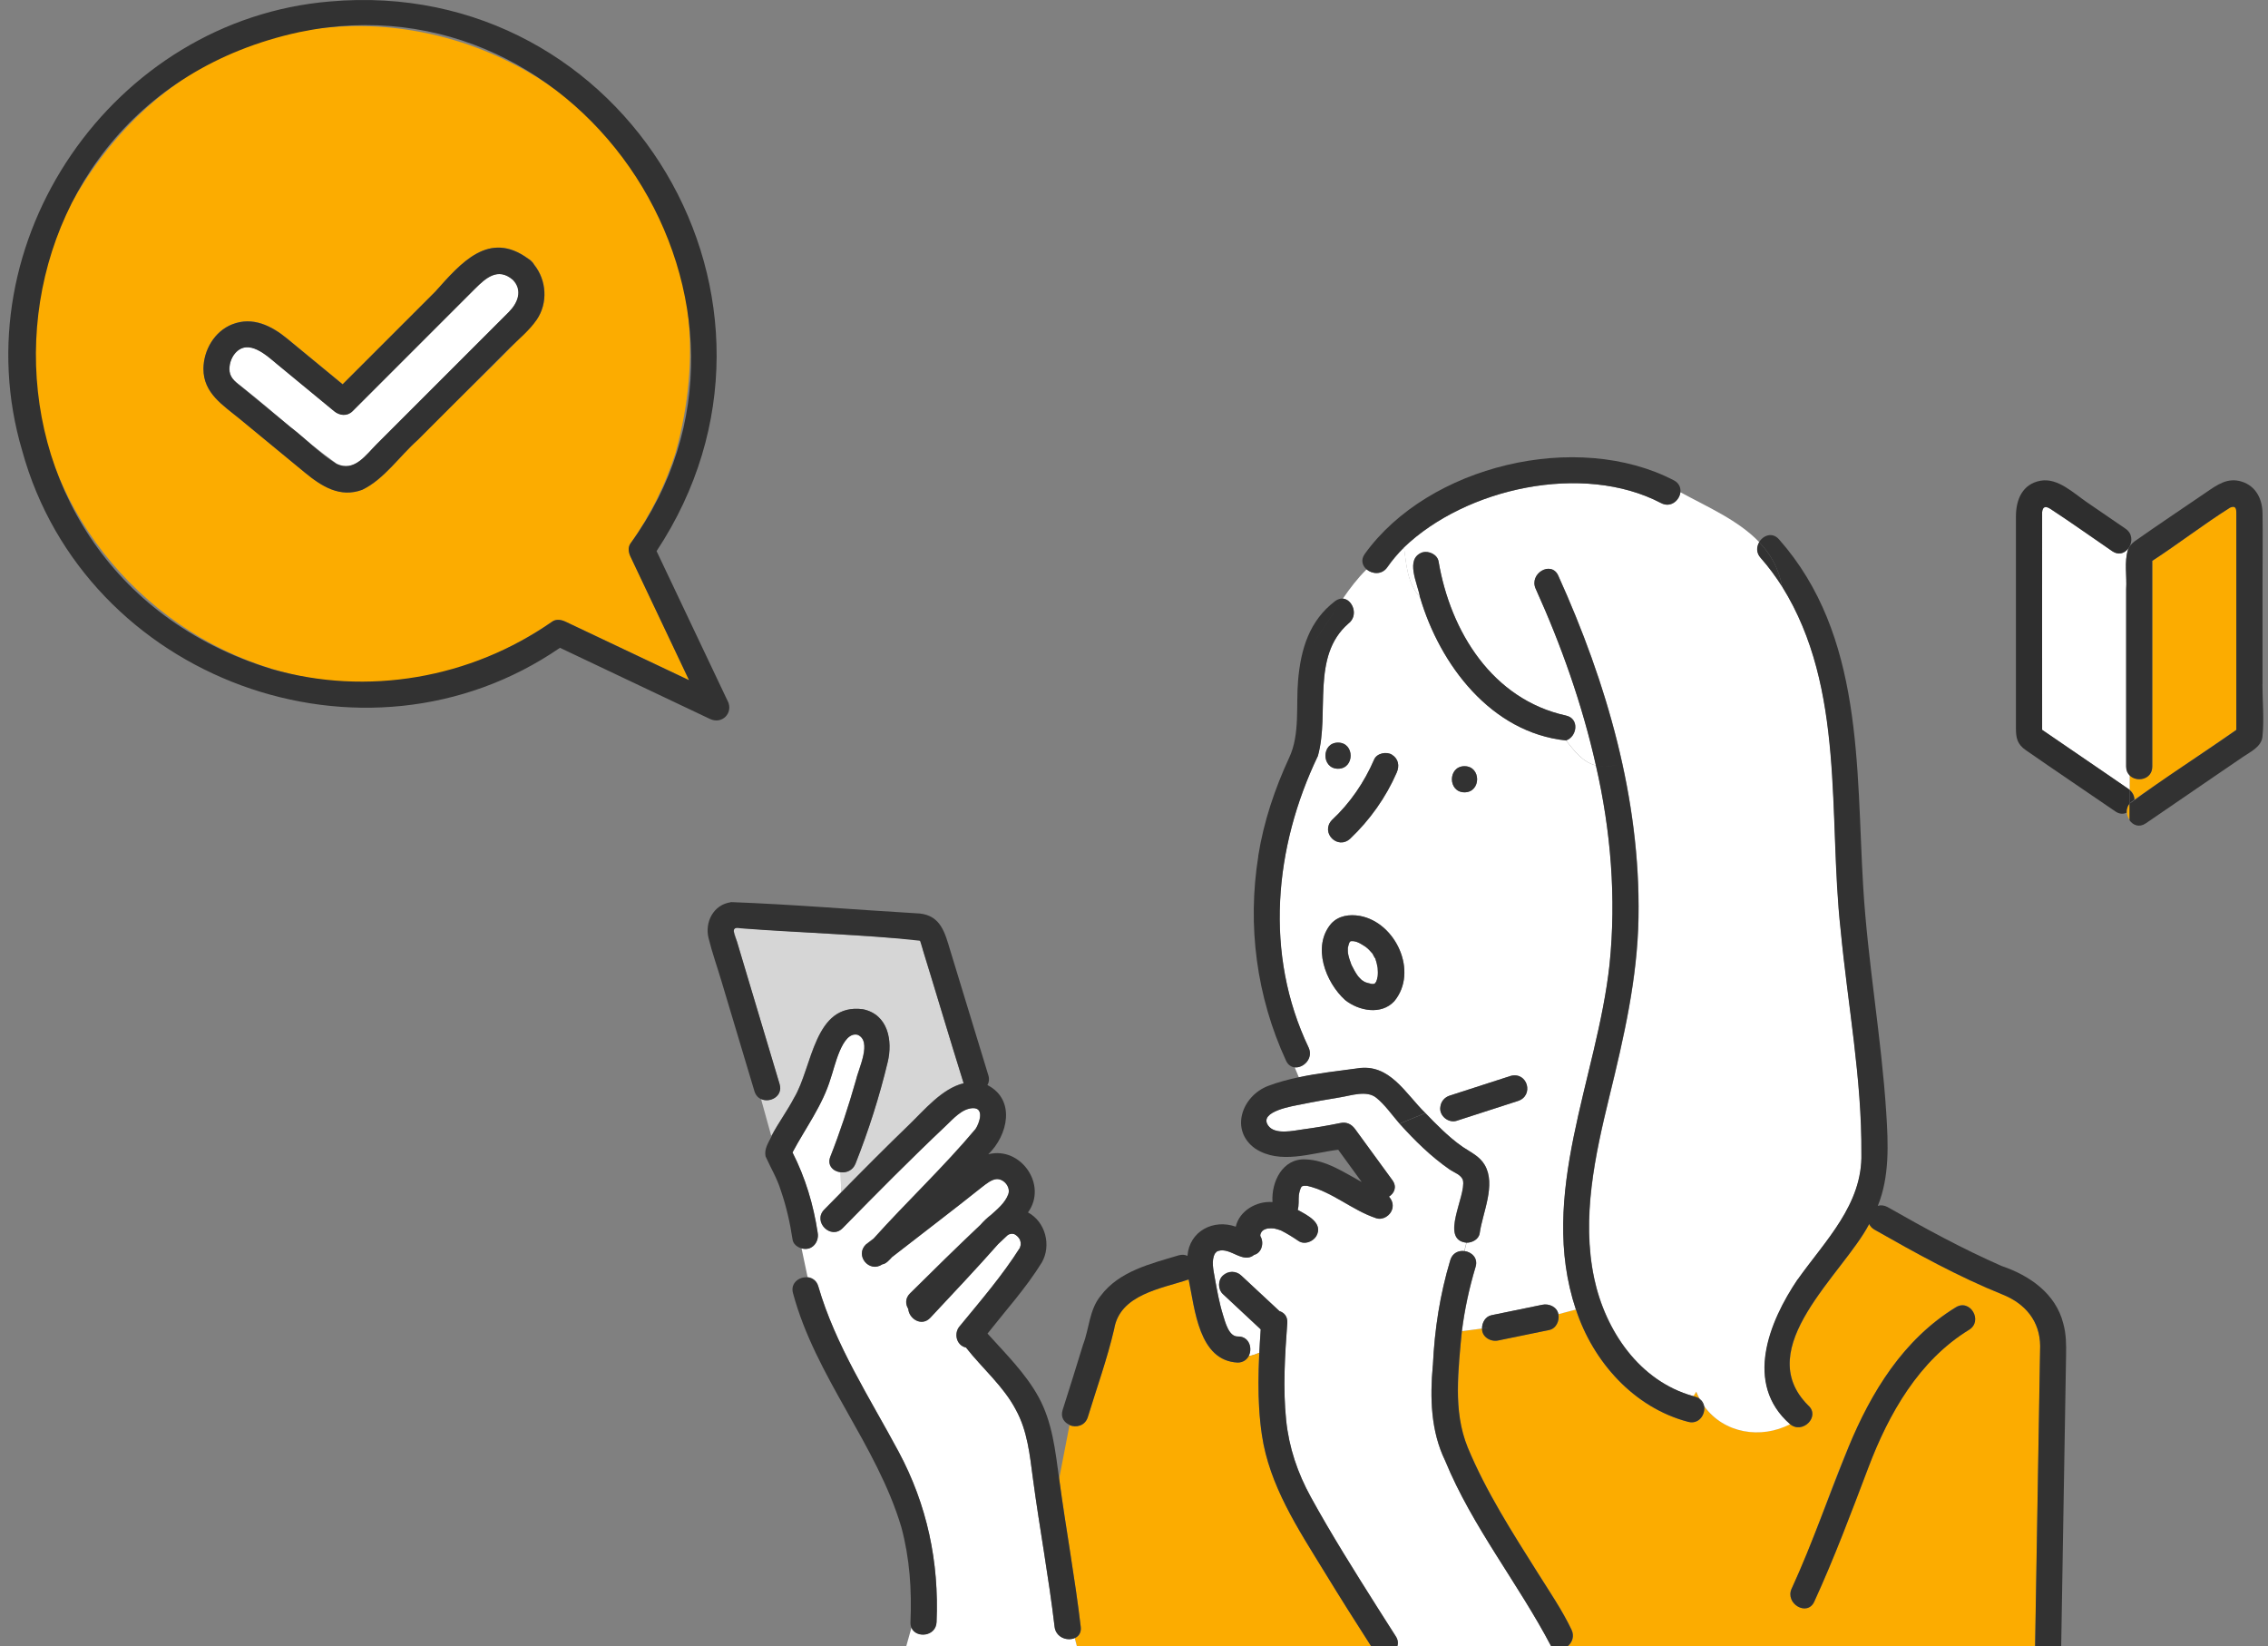
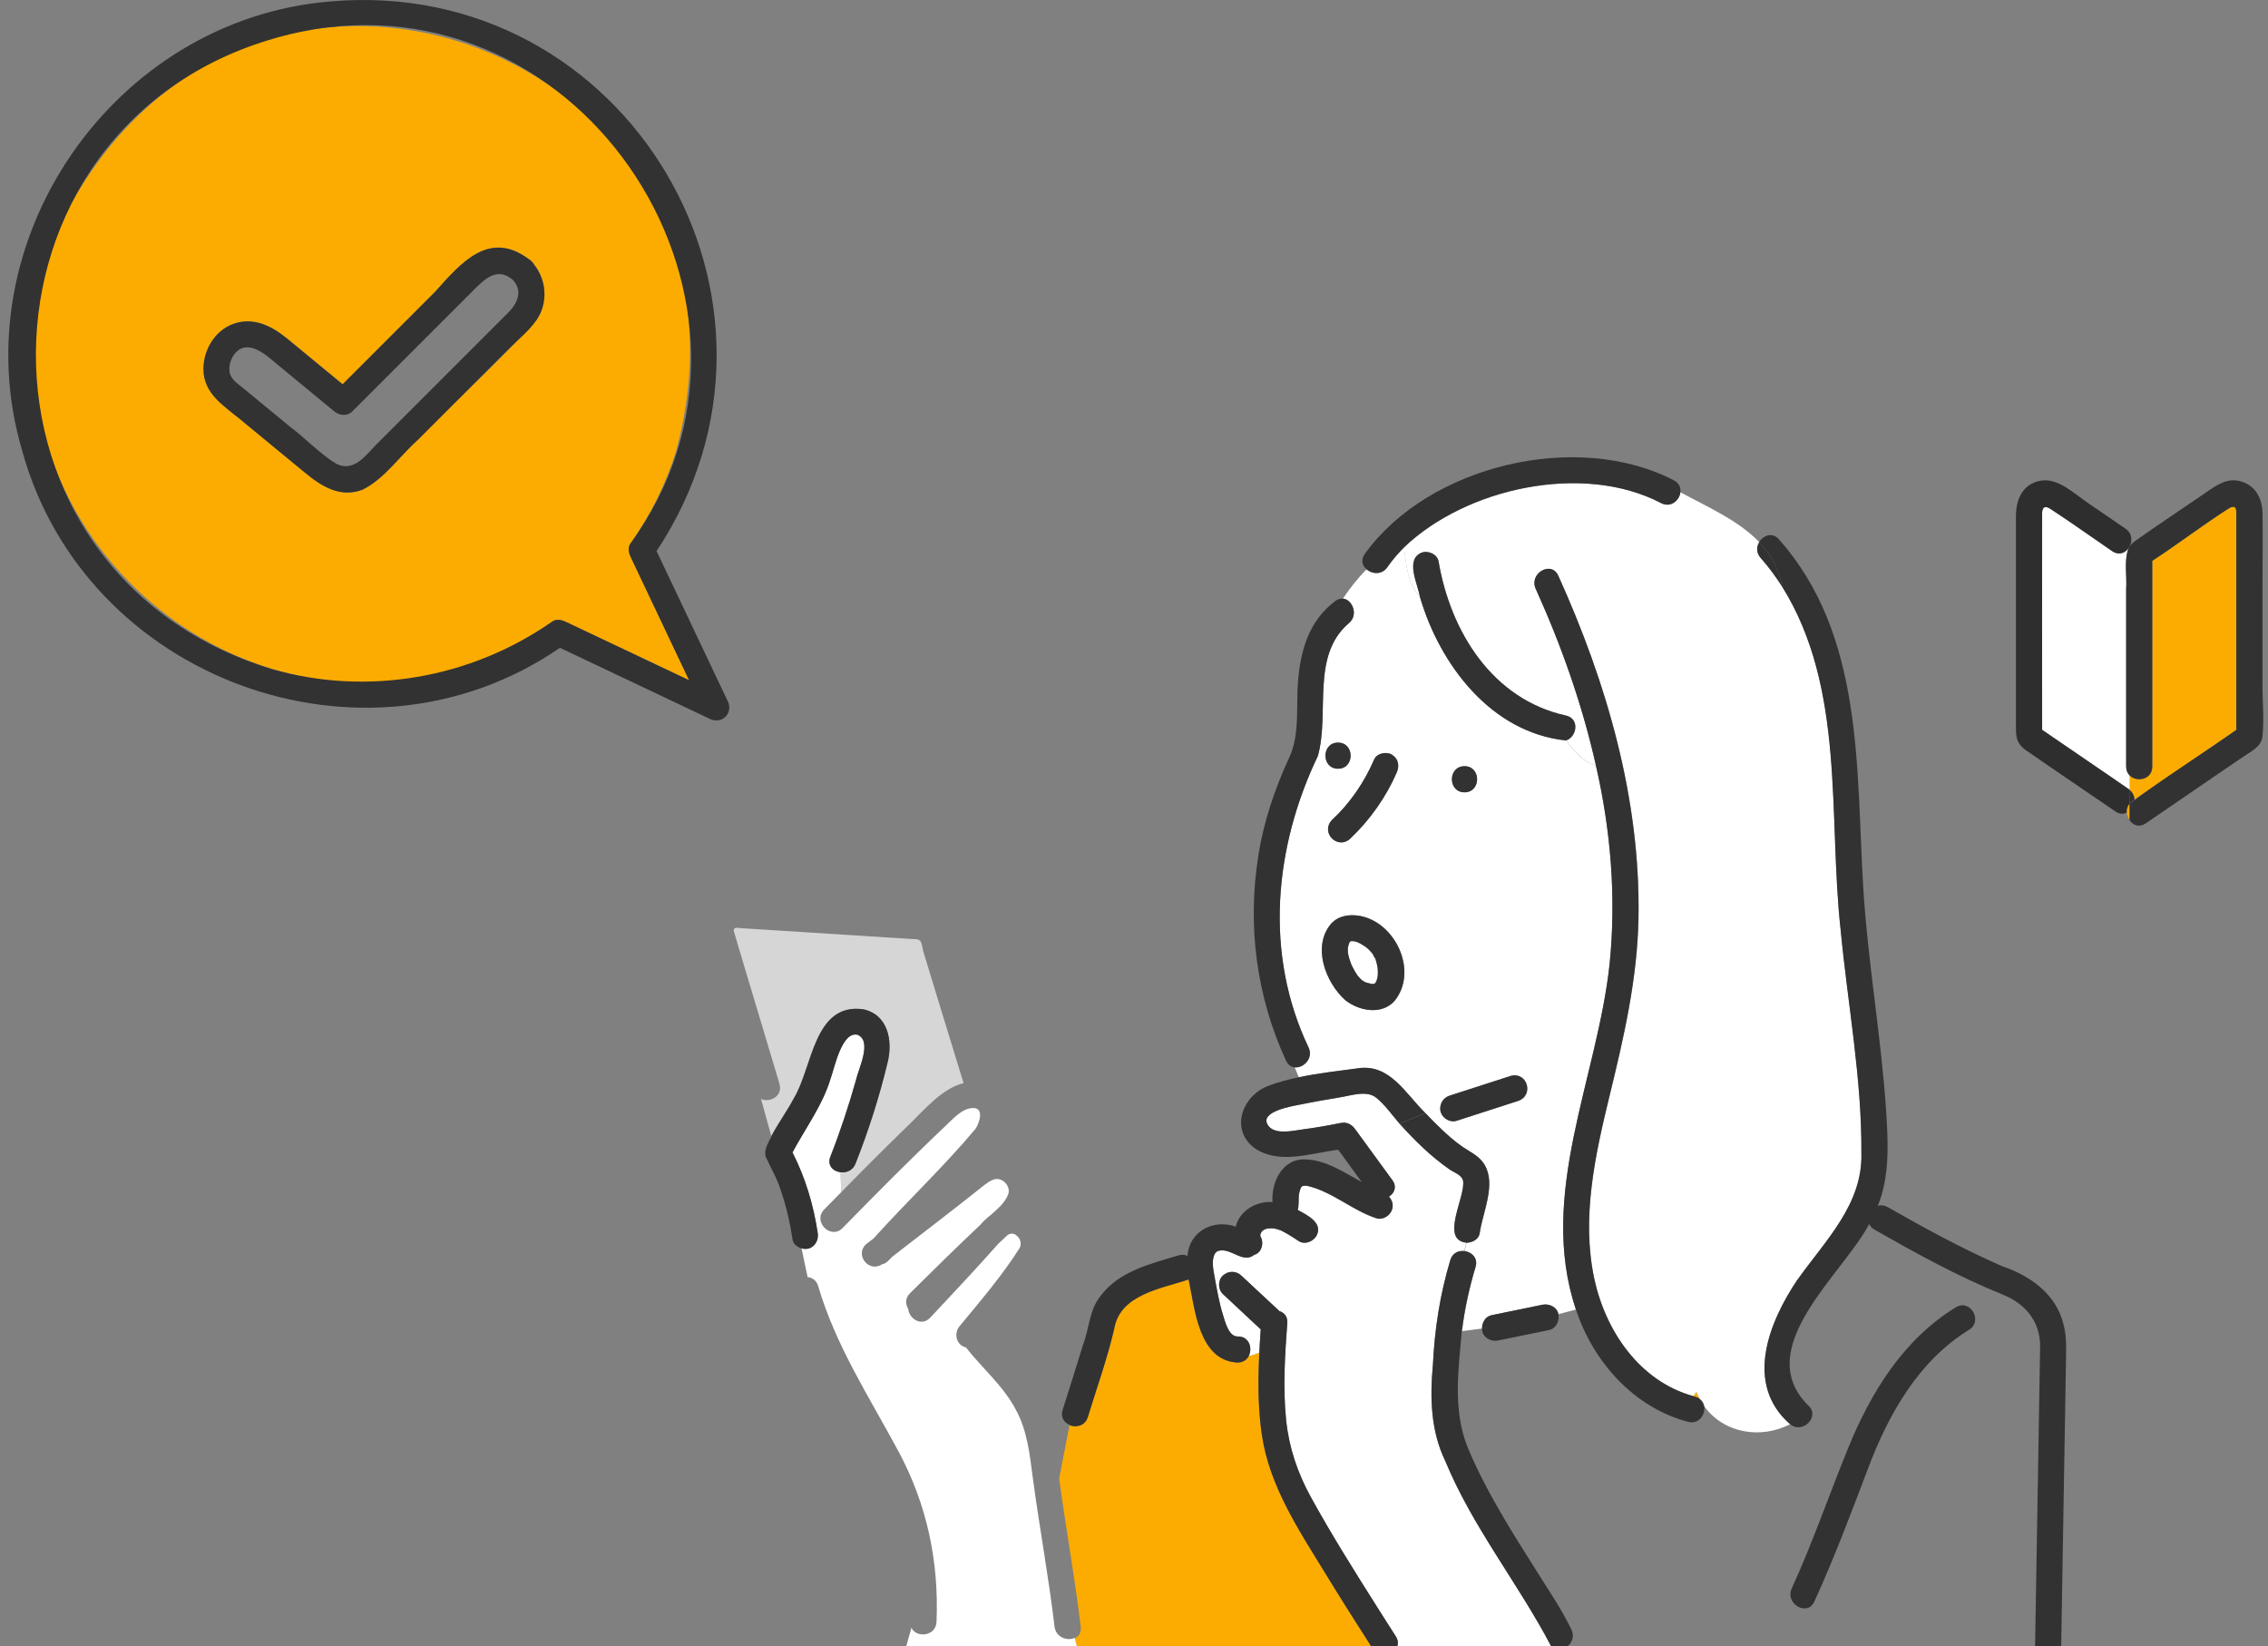
<svg xmlns="http://www.w3.org/2000/svg" width="175" height="127" viewBox="0 0 175 127" fill="none">
  <rect x="0" y="0" width="175" height="127" fill="#808080" stroke="none" />
  <g clip-path="url(#clip0_1123_48010)">
    <path d="M43.63 47.954C46.814 49.458 49.991 50.969 53.174 52.473C51.67 49.297 50.158 46.114 48.654 42.938C48.506 42.622 48.439 42.226 48.654 41.924C50.165 39.761 51.354 37.404 52.14 34.886C60.32 5.124 20.768 -11.262 5.542 15.62C-6.366 39.224 20.795 62.99 42.609 47.954C42.918 47.739 43.315 47.806 43.623 47.954H43.63ZM41.421 24.659C38.533 27.875 35.262 30.796 32.26 33.919C30.849 35.155 29.647 36.968 27.954 37.78C26.228 38.418 24.804 37.505 23.522 36.444C21.856 35.074 20.197 33.704 18.531 32.334C17.222 31.26 15.697 30.34 15.704 28.453C15.704 27.009 16.55 25.552 17.927 25.015C19.512 24.397 20.963 25.129 22.178 26.129C23.602 27.298 25.019 28.473 26.443 29.641C28.828 27.257 31.205 24.88 33.589 22.496C35.557 20.294 37.727 17.728 40.769 19.958C40.85 20.005 40.924 20.059 40.998 20.133C41.105 20.22 41.172 20.314 41.226 20.415C42.179 21.61 42.3 23.356 41.421 24.652V24.659Z" fill="#FCAC00" />
    <path d="M56.149 54.085C54.322 50.23 52.489 46.369 50.662 42.515C63.342 23.349 48.378 -1.914 25.455 0.114C8.711 1.511 -3.069 18.642 1.713 34.772C6.556 52.406 28.122 60.344 43.206 49.975C47.062 51.802 50.917 53.628 54.779 55.462C55.712 55.905 56.599 55.012 56.156 54.085H56.149ZM20.969 51.614C-4.399 43.831 -2.834 8.072 23.098 2.478C45.1 -2.136 61.864 23.759 48.647 41.924C48.432 42.233 48.499 42.629 48.647 42.938C50.151 46.114 51.662 49.297 53.167 52.473C49.983 50.969 46.806 49.458 43.623 47.954C43.307 47.806 42.911 47.739 42.609 47.954C36.329 52.332 28.343 53.729 20.962 51.614H20.969Z" fill="#323232" />
-     <path d="M39.567 21.563C38.432 20.603 37.498 21.435 36.658 22.268C33.509 25.417 30.365 28.56 27.215 31.71C26.799 32.126 26.208 32.059 25.791 31.71C24.327 30.501 22.856 29.292 21.392 28.083C20.58 27.412 19.183 26.082 18.162 27.231C17.833 27.6 17.658 28.171 17.725 28.661C17.806 29.225 18.262 29.514 18.679 29.85C21.144 31.777 23.454 33.973 25.986 35.779C27.35 36.424 28.216 35.108 29.082 34.248C31.393 31.938 33.703 29.628 36.014 27.318L39.271 24.061C39.97 23.363 40.386 22.369 39.58 21.549L39.567 21.563Z" fill="white" />
    <path d="M40.99 20.139C40.916 20.065 40.836 20.012 40.762 19.965C37.712 17.728 35.556 20.3 33.582 22.503C31.198 24.887 28.82 27.264 26.436 29.648C25.012 28.48 23.595 27.305 22.171 26.136C20.955 25.135 19.504 24.403 17.919 25.021C16.549 25.558 15.703 27.016 15.696 28.459C15.696 30.346 17.214 31.26 18.524 32.341C20.189 33.711 21.848 35.081 23.514 36.451C24.804 37.512 26.221 38.425 27.947 37.787C29.646 36.974 30.842 35.168 32.252 33.926C34.603 31.575 36.947 29.232 39.297 26.881C40.003 26.176 40.856 25.498 41.413 24.665C42.293 23.369 42.172 21.623 41.218 20.428C41.165 20.334 41.091 20.233 40.99 20.146V20.139ZM29.069 34.261C28.209 35.121 27.336 36.437 25.972 35.793C24.669 35.007 23.601 33.832 22.379 32.919C21.143 31.898 19.907 30.884 18.665 29.863C18.255 29.527 17.792 29.238 17.711 28.674C17.644 28.184 17.825 27.613 18.148 27.244C19.169 26.096 20.566 27.425 21.378 28.097C22.843 29.306 24.313 30.514 25.777 31.723C26.201 32.072 26.785 32.139 27.201 31.723C30.351 28.574 33.495 25.431 36.645 22.281C37.484 21.442 38.411 20.616 39.553 21.576C40.359 22.396 39.942 23.389 39.244 24.088L35.986 27.345C33.676 29.655 31.366 31.965 29.055 34.275L29.069 34.261Z" fill="#323232" />
    <path d="M104.239 61.66C104.205 61.702 104.212 61.695 104.239 61.66V61.66Z" fill="#FCAC00" />
-     <path d="M105.111 75.628C105.111 75.628 105.152 75.648 105.172 75.662C105.159 75.662 105.139 75.648 105.111 75.628Z" fill="#FCAC00" />
    <path d="M104.01 73.103C104.037 72.989 104.064 72.875 104.104 72.76C104.124 72.734 104.144 72.693 104.158 72.66C104.165 72.653 104.171 72.646 104.178 72.639C104.205 72.633 104.232 72.619 104.252 72.606H104.259C104.319 72.599 104.373 72.606 104.433 72.606C104.789 72.646 105.085 72.861 105.38 73.049C105.582 73.197 105.743 73.385 105.904 73.566C105.965 73.66 106.038 73.862 106.119 73.942C106.2 74.177 106.26 74.412 106.3 74.661C106.321 74.882 106.327 75.111 106.3 75.332C106.28 75.426 106.253 75.52 106.233 75.614C106.213 75.628 106.193 75.668 106.193 75.722C106.173 75.755 106.153 75.796 106.126 75.829C106.112 75.843 106.099 75.856 106.085 75.87C106.072 75.876 106.059 75.883 106.045 75.89C106.032 75.89 106.012 75.897 105.998 75.903C105.951 75.903 105.918 75.903 105.904 75.91C105.877 75.91 105.857 75.91 105.83 75.91C105.783 75.89 105.75 75.883 105.729 75.883C105.575 75.849 105.441 75.823 105.3 75.762C105.246 75.729 105.199 75.702 105.152 75.668C105.179 75.675 105.159 75.655 105.071 75.614C104.971 75.52 104.856 75.4 104.769 75.299C104.554 74.997 104.433 74.755 104.272 74.439C104.265 74.426 104.259 74.419 104.259 74.406C104.151 74.124 104.057 73.842 104.003 73.546C103.99 73.459 104.003 73.338 104.003 73.546C104.003 73.559 104.003 73.573 104.003 73.593C103.99 73.432 103.977 73.271 103.99 73.11L104.01 73.103Z" fill="white" />
    <path d="M105.796 75.91C105.716 75.91 105.709 75.89 105.743 75.883C105.776 75.89 105.803 75.897 105.83 75.91C105.817 75.91 105.803 75.91 105.796 75.91Z" fill="#FCAC00" />
    <path d="M104.259 72.599C104.259 72.599 104.245 72.599 104.238 72.599C104.259 72.593 104.265 72.586 104.259 72.599Z" fill="#FCAC00" />
    <path d="M104.789 75.305C104.789 75.305 104.837 75.36 104.837 75.366C104.837 75.366 104.816 75.339 104.789 75.305Z" fill="#FCAC00" />
    <path d="M105.872 75.917C105.872 75.917 105.844 75.917 105.837 75.903C105.837 75.903 105.837 75.903 105.844 75.903C105.851 75.903 105.858 75.903 105.872 75.917Z" fill="#FCAC00" />
    <path d="M104.198 72.626C104.198 72.626 104.219 72.613 104.232 72.613C104.239 72.613 104.246 72.613 104.259 72.613C104.246 72.613 104.219 72.626 104.198 72.633H104.205L104.198 72.626Z" fill="#FCAC00" />
    <path d="M104.171 72.641C104.171 72.641 104.185 72.633 104.185 72.626C104.185 72.626 104.178 72.633 104.171 72.641Z" fill="#FCAC00" />
    <path d="M104.192 72.626L104.185 72.633L104.192 72.626Z" fill="#FCAC00" />
    <path d="M106.199 75.749C106.199 75.749 106.199 75.729 106.199 75.722C106.199 75.715 106.213 75.702 106.22 75.695C106.206 75.722 106.199 75.742 106.199 75.756V75.749Z" fill="#FCAC00" />
    <path d="M105.992 75.91C105.951 75.923 105.876 75.923 105.917 75.91C105.944 75.91 105.971 75.91 105.992 75.91Z" fill="#FCAC00" />
    <path d="M106.24 75.614C106.24 75.614 106.24 75.648 106.213 75.689C106.226 75.662 106.233 75.641 106.24 75.614Z" fill="#FCAC00" />
    <path d="M105.112 75.628C105.112 75.628 105.078 75.608 105.064 75.601C105.078 75.601 105.078 75.608 105.092 75.615C105.098 75.621 105.105 75.621 105.112 75.628Z" fill="#FCAC00" />
    <path d="M100.861 91.476C100.793 91.463 100.82 91.469 100.861 91.476V91.476Z" fill="#FCAC00" />
    <path d="M98.315 94.766C98.315 94.766 98.281 94.766 98.254 94.766C98.226 94.76 98.233 94.753 98.315 94.766Z" fill="#FCAC00" />
    <path d="M97.28 95.17C97.28 95.17 97.287 95.156 97.294 95.149C97.28 95.17 97.273 95.19 97.267 95.203C97.267 95.197 97.267 95.197 97.28 95.176V95.17Z" fill="#FCAC00" />
    <path d="M100.873 91.476C100.921 91.476 100.955 91.476 100.955 91.483C100.955 91.483 100.914 91.483 100.873 91.476Z" fill="#FCAC00" />
    <path d="M97.871 94.766C97.871 94.766 97.85 94.766 97.844 94.766C97.918 94.753 97.912 94.766 97.871 94.766Z" fill="#FCAC00" />
    <path d="M60.152 83.632C58.983 79.691 57.767 75.722 56.612 71.8C56.639 71.491 56.854 71.585 57.123 71.599C61.582 71.881 66.049 72.169 70.508 72.451C71.227 72.411 71.079 72.895 71.267 73.486C72.302 76.843 73.309 80.208 74.35 83.559C72.684 83.962 71.301 85.64 70.146 86.755C68.373 88.468 66.633 90.213 64.907 91.973L64.86 90.435C65.303 90.482 65.793 90.294 66.002 89.77C67.009 87.225 67.849 84.593 68.487 81.927C68.883 80.282 68.514 78.254 66.573 77.857C62.791 77.36 62.691 82.323 61.267 84.687C60.736 85.701 60.044 86.627 59.514 87.642L58.721 84.781C59.406 85.09 60.42 84.559 60.145 83.626L60.152 83.632Z" fill="#D6D6D6" />
-     <path d="M112.627 104.537C112.479 106.988 112.291 109.352 113.259 111.669C114.676 115.08 116.711 118.243 118.672 121.359C119.565 122.783 120.539 124.206 121.264 125.724C121.506 126.228 121.311 126.705 120.976 126.993H157.036C157.163 119.277 157.298 111.555 157.425 103.839C157.418 101.918 156.263 100.562 154.537 99.87C151.118 98.493 147.841 96.68 144.644 94.861C144.442 94.746 144.308 94.592 144.234 94.424C142.226 98.285 135.087 103.987 139.526 108.419C140.493 109.272 139.083 110.682 138.116 109.856C135.852 111.024 133.011 110.568 131.493 108.479C131.601 109.124 131.09 109.903 130.264 109.688C126.08 108.6 122.917 105.048 121.6 101.018L120.25 101.374C120.351 101.871 120.089 102.482 119.545 102.597C118.235 102.865 116.932 103.134 115.623 103.402C115.032 103.537 114.347 103.14 114.36 102.489L112.809 102.691C112.735 103.302 112.667 103.919 112.634 104.544L112.627 104.537ZM138.25 122.541C141.837 115.02 143.287 105.545 150.91 100.844C152.018 100.166 153.033 101.905 151.924 102.583C148.063 104.947 145.732 109.057 144.167 113.187C142.844 116.672 141.541 120.157 139.983 123.555C139.446 124.73 137.706 123.709 138.243 122.541H138.25Z" fill="#FCAC00" />
    <path d="M96.427 103.758C96.313 103.389 96.01 103.094 95.507 103.107C94.808 103.12 94.54 101.992 94.365 101.442C94.076 100.508 93.908 99.548 93.734 98.588C93.626 97.963 93.445 97.251 93.754 96.694C93.707 96.768 93.861 96.573 93.881 96.559C93.848 96.58 94.016 96.499 94.002 96.506C94.956 96.21 95.896 97.526 96.776 96.808C97.367 96.653 97.548 95.868 97.26 95.384C97.26 95.371 97.253 95.351 97.246 95.337C97.246 95.311 97.246 95.29 97.246 95.263C97.26 95.23 97.273 95.183 97.287 95.136C97.307 95.096 97.327 95.062 97.354 95.022C97.394 94.975 97.441 94.934 97.481 94.881C97.367 95.015 97.421 94.948 97.515 94.881C97.548 94.861 97.696 94.746 97.575 94.84C97.468 94.928 97.595 94.84 97.649 94.82C97.71 94.8 97.77 94.787 97.824 94.773C97.837 94.773 97.851 94.773 97.857 94.773C97.992 94.773 98.099 94.746 98.234 94.773C98.254 94.773 98.274 94.773 98.307 94.773C98.489 94.807 98.663 94.867 98.838 94.928C99.308 95.163 99.745 95.438 100.181 95.734C100.645 96.049 101.283 95.807 101.558 95.371C102.136 94.35 100.86 93.746 100.127 93.343C100.235 92.98 100.181 92.577 100.215 92.201C100.235 92.08 100.262 91.953 100.295 91.839C100.336 91.704 100.41 91.597 100.295 91.785C100.336 91.718 100.369 91.644 100.41 91.57C100.423 91.55 100.443 91.536 100.463 91.523C100.47 91.523 100.477 91.516 100.483 91.51C100.517 91.51 100.551 91.496 100.577 91.483C100.631 91.483 100.759 91.483 100.853 91.483C102.787 91.926 104.312 93.363 106.179 93.981C106.696 94.155 107.28 93.779 107.421 93.276C107.522 92.913 107.401 92.571 107.166 92.322C107.583 92.06 107.804 91.563 107.435 91.053C106.474 89.737 105.514 88.421 104.554 87.104C104.271 86.722 103.895 86.54 103.418 86.641C102.458 86.836 101.491 87.004 100.524 87.131C99.819 87.225 98.361 87.581 97.844 86.829C97.092 85.734 99.792 85.325 100.383 85.204C101.39 84.996 102.404 84.821 103.418 84.653C104.258 84.519 105.447 84.096 106.186 84.687C106.857 85.224 107.408 86.023 107.986 86.688C109.154 87.984 110.41 89.226 111.847 90.22C112.177 90.442 112.768 90.63 112.875 91.06C113.13 92.255 111.055 95.646 113.144 95.868L112.983 96.513C112.539 96.459 112.069 96.66 111.901 97.211C111.102 99.877 110.686 102.563 110.558 105.336C110.33 107.835 110.39 110.4 111.512 112.696C113.614 117.793 117.147 122.152 119.685 127H107.811C107.892 126.765 107.865 126.496 107.69 126.221C107.213 125.482 106.736 124.737 106.266 123.985C104.5 121.191 102.733 118.391 101.142 115.49C100.121 113.623 99.456 111.682 99.234 109.554C98.979 107.062 99.14 104.551 99.322 102.059C99.355 101.556 99.08 101.254 98.717 101.139C97.737 100.226 96.756 99.313 95.775 98.4C95.366 98.017 94.761 98.017 94.351 98.4C93.962 98.755 93.962 99.46 94.351 99.823C95.325 100.73 96.299 101.643 97.273 102.55C97.233 103.154 97.192 103.758 97.166 104.363C96.89 104.477 96.615 104.571 96.34 104.618C96.481 104.356 96.507 104.034 96.42 103.752L96.427 103.758Z" fill="white" />
    <path d="M83.39 125.502C82.94 121.675 82.235 117.881 81.725 114.066L82.524 109.943C83.028 110.151 83.713 110.004 83.928 109.332C84.619 107.069 85.425 104.839 85.963 102.536C86.399 99.85 89.596 99.42 91.712 98.702C92.195 100.985 92.484 104.98 95.5 105.115C95.909 105.115 96.192 104.9 96.339 104.618C96.615 104.571 96.89 104.477 97.165 104.363C97.058 106.471 97.051 108.587 97.367 110.689C97.945 114.604 100.154 117.928 102.183 121.238C103.365 123.172 104.574 125.093 105.803 127H83.095L82.933 126.375C83.236 126.241 83.444 125.952 83.39 125.509V125.502Z" fill="#FCAC00" />
    <path d="M62.376 96.325C62.94 96.163 63.161 95.626 63.081 95.082C62.758 92.927 62.134 90.845 61.14 88.904C62.147 87.01 63.464 85.271 64.088 83.183C64.397 82.33 64.948 79.556 66.157 79.825C67.325 80.308 66.217 82.471 66.029 83.357C65.465 85.345 64.82 87.312 64.061 89.233C63.793 89.911 64.29 90.375 64.861 90.435L64.907 91.973C64.471 92.416 64.028 92.859 63.591 93.309C62.684 94.243 64.108 95.666 65.015 94.733C67.628 92.067 70.254 89.414 72.967 86.849C73.531 86.319 74.21 85.519 75.043 85.479C75.983 85.432 75.566 86.648 75.271 87.084C72.813 90.019 69.978 92.678 67.406 95.539C67.204 95.693 67.003 95.848 66.802 96.002C65.948 96.848 67.064 98.212 68.078 97.526C68.373 97.486 68.622 97.184 68.83 96.962C71.147 95.156 73.498 93.383 75.788 91.55C76.084 91.322 76.5 90.972 76.896 90.952C77.474 90.925 77.991 91.583 77.796 92.121C77.561 92.772 76.977 93.262 76.46 93.719C76.164 93.941 75.889 94.202 75.64 94.491C73.8 96.224 72.007 97.99 70.213 99.769C69.831 100.152 69.857 100.616 70.079 100.965C70.133 101.73 71.107 102.368 71.778 101.65C73.538 99.763 75.311 97.896 77.017 95.962C77.252 95.74 77.487 95.512 77.729 95.29C77.789 95.257 77.836 95.223 77.823 95.223C77.883 95.203 77.944 95.183 78.011 95.169C78.186 95.136 77.783 95.237 78.058 95.169C78.085 95.169 78.105 95.169 78.118 95.169C78.152 95.176 78.186 95.183 78.219 95.19C78.233 95.19 78.233 95.19 78.246 95.19C78.293 95.21 78.334 95.237 78.374 95.263C78.414 95.297 78.528 95.378 78.562 95.431C78.575 95.458 78.663 95.586 78.689 95.613C78.703 95.68 78.73 95.76 78.75 95.828C78.75 95.841 78.75 95.841 78.75 95.854C78.75 95.908 78.75 95.962 78.75 96.016C78.75 96.029 78.75 96.042 78.75 96.049C78.73 96.116 78.716 96.19 78.689 96.257C77.339 98.393 75.68 100.32 74.075 102.268C73.565 102.811 73.766 103.772 74.532 103.946C75.781 105.545 77.427 106.921 78.38 108.748C79.281 110.386 79.455 112.226 79.697 114.046C80.207 117.867 80.919 121.661 81.369 125.489C81.47 126.322 82.363 126.611 82.927 126.355L83.089 126.98H69.931L70.328 125.57C70.697 126.389 72.215 126.234 72.262 125.12C72.457 120.473 71.53 116.074 69.334 111.978C67.111 107.835 64.457 103.772 63.134 99.219C63.007 98.776 62.671 98.561 62.315 98.52L61.845 96.291C62.026 96.338 62.214 96.351 62.376 96.304V96.325Z" fill="white" />
    <path d="M105.447 43.925C104.762 44.596 104.171 45.369 103.62 46.175C104.372 46.248 104.849 47.484 104.036 48.102C101.135 50.633 102.612 54.985 101.686 58.309C98.307 65.353 97.528 73.6 100.967 80.805C101.356 81.645 100.571 82.404 99.899 82.337L100.221 83.115C101.719 82.8 103.277 82.625 104.735 82.43C107.24 82.021 108.442 84.371 109.987 85.875L111.142 85.399C111.182 84.996 111.451 84.653 111.868 84.519C113.439 84.009 115.017 83.505 116.589 82.995C117.879 82.679 118.382 84.526 117.126 84.935C115.555 85.446 113.976 85.949 112.405 86.46C111.767 86.668 111.035 86.07 111.142 85.399L109.987 85.875C110.887 86.809 111.807 87.749 112.882 88.488C113.5 88.904 114.165 89.193 114.561 89.864C115.461 91.389 114.4 93.544 114.178 95.136C114.111 95.599 113.607 95.874 113.164 95.868L113.003 96.513C113.56 96.58 114.077 97.05 113.862 97.741C113.372 99.373 113.016 101.018 112.808 102.691L114.359 102.489C114.353 102.039 114.615 101.562 115.085 101.462C116.394 101.193 117.697 100.924 119.007 100.656C119.524 100.548 120.142 100.81 120.25 101.381L121.599 101.025C118.638 92.141 123.245 83.223 124.199 74.399C124.723 69.269 124.299 64.071 123.144 59.054C122.11 58.793 121.499 57.953 120.834 57.127C115.071 56.523 111.109 51.305 109.571 46.067C108.59 44.999 108.523 43.582 108.335 42.246C107.865 42.716 107.435 43.22 107.052 43.77C106.636 44.368 105.89 44.301 105.46 43.938L105.447 43.925ZM113.003 59.108C114.299 59.108 114.299 61.123 113.003 61.123C111.706 61.123 111.706 59.108 113.003 59.108ZM102.706 71.263C103.277 70.625 104.137 70.517 104.936 70.659C107.717 71.169 109.456 74.977 107.583 77.24C106.575 78.327 104.842 77.985 103.794 77.152C102.27 75.776 101.229 73.009 102.706 71.263ZM103.244 59.303C101.948 59.303 101.948 57.288 103.244 57.288C104.54 57.288 104.54 59.303 103.244 59.303ZM107.408 58.228C107.912 58.551 107.992 59.088 107.771 59.605C106.938 61.519 105.702 63.258 104.191 64.695C103.21 65.602 101.867 64.239 102.767 63.272C104.171 61.962 105.272 60.35 106.031 58.591C106.239 58.108 106.991 57.96 107.408 58.228Z" fill="white" />
    <path d="M130.64 107.7C130.72 107.599 130.801 107.492 130.868 107.351C130.949 107.546 131.036 107.727 131.13 107.908C131.002 107.808 130.808 107.754 130.64 107.707V107.7Z" fill="#FCAC00" />
    <path d="M120.827 55.2C115.159 53.951 111.915 48.733 111.001 43.314C110.907 42.777 110.242 42.474 109.759 42.609C108.362 43.106 109.403 45.033 109.564 46.06C108.583 44.993 108.516 43.576 108.328 42.239C113.124 37.639 122.15 35.665 128.161 38.808C128.907 39.211 129.592 38.613 129.666 37.975C131.741 39.11 134.119 40.124 135.751 41.83C135.543 42.186 135.509 42.649 135.858 43.038C136.483 43.75 137.04 44.496 137.531 45.275C137.551 45.375 137.578 45.469 137.591 45.577C137.578 45.469 137.551 45.382 137.531 45.275C142.427 53.145 141.057 62.922 142.037 71.76C142.581 77.495 143.676 83.216 143.636 88.991C143.737 92.92 140.835 95.727 138.726 98.702C136.51 101.979 134.576 106.76 138.128 109.869C135.865 111.038 133.024 110.581 131.506 108.493C131.466 108.264 131.352 108.056 131.144 107.915C131.049 107.74 130.962 107.552 130.882 107.358C130.814 107.499 130.734 107.606 130.653 107.707C126.516 106.552 123.883 102.67 123.017 98.621C122.023 93.947 123.084 89.126 124.192 84.579C125.307 80.02 126.355 75.5 126.435 70.779C126.59 61.633 123.984 52.675 120.243 44.408C119.706 43.227 117.973 44.254 118.503 45.422C120.485 49.801 122.097 54.361 123.151 59.054C122.117 58.793 121.506 57.953 120.841 57.127C121.694 56.852 121.909 55.442 120.841 55.207L120.827 55.2Z" fill="white" />
    <path d="M104.024 73.547C104.01 73.459 104.024 73.337 104.024 73.547V73.547Z" fill="#323232" />
    <path d="M105.165 75.661C105.165 75.661 105.124 75.641 105.104 75.628C105.097 75.628 105.091 75.621 105.084 75.614C105.171 75.655 105.191 75.675 105.165 75.668V75.661Z" fill="#323232" />
    <path d="M106.24 75.615C106.24 75.615 106.226 75.662 106.213 75.689C106.213 75.696 106.199 75.709 106.192 75.716C106.192 75.662 106.22 75.621 106.233 75.608L106.24 75.615Z" fill="#323232" />
    <path d="M104.184 72.633C104.205 72.626 104.232 72.619 104.246 72.613C104.225 72.626 104.198 72.64 104.171 72.647C104.171 72.647 104.171 72.64 104.184 72.633Z" fill="#323232" />
    <path d="M105.991 75.91C105.991 75.91 105.937 75.91 105.917 75.91C105.93 75.91 105.964 75.91 106.011 75.903C106.011 75.903 106.004 75.903 105.998 75.903L105.991 75.91Z" fill="#323232" />
    <path d="M105.836 75.91C105.836 75.91 105.783 75.89 105.749 75.883C105.769 75.883 105.803 75.883 105.85 75.91C105.85 75.91 105.85 75.91 105.843 75.91H105.836Z" fill="#323232" />
    <path d="M102.707 71.263C101.229 73.009 102.27 75.776 103.795 77.152C104.843 77.985 106.575 78.327 107.583 77.24C109.457 74.983 107.71 71.176 104.937 70.659C104.137 70.517 103.278 70.632 102.707 71.263ZM104.258 72.599C104.258 72.599 104.245 72.599 104.238 72.599C104.258 72.593 104.265 72.586 104.258 72.599ZM104.131 72.639C104.131 72.639 104.131 72.639 104.137 72.639H104.131ZM104.789 75.305C104.789 75.305 104.836 75.359 104.836 75.366C104.836 75.366 104.816 75.339 104.789 75.305ZM104.003 73.418C104.003 73.311 104.003 73.21 104.003 73.103C104.03 72.989 104.057 72.868 104.097 72.76C104.117 72.734 104.137 72.693 104.151 72.66C104.158 72.653 104.164 72.646 104.171 72.639C104.171 72.639 104.184 72.633 104.184 72.626C104.198 72.613 104.211 72.613 104.225 72.606C104.231 72.606 104.238 72.606 104.252 72.606H104.258C104.319 72.599 104.372 72.606 104.433 72.606C104.789 72.646 105.084 72.861 105.38 73.049C105.581 73.197 105.743 73.385 105.904 73.566C105.964 73.66 106.038 73.862 106.119 73.942C106.199 74.177 106.26 74.412 106.3 74.661C106.32 74.882 106.327 75.111 106.3 75.332C106.28 75.426 106.253 75.52 106.233 75.614C106.26 75.594 106.233 75.648 106.206 75.688C106.193 75.715 106.186 75.735 106.186 75.749C106.186 75.742 106.186 75.729 106.186 75.722C106.166 75.755 106.146 75.796 106.119 75.829C106.105 75.843 106.092 75.856 106.078 75.87C106.065 75.876 106.052 75.883 106.038 75.89C106.025 75.89 106.005 75.897 105.991 75.903C105.998 75.903 106.005 75.903 106.018 75.903C106.005 75.903 105.991 75.903 105.984 75.903C105.944 75.917 105.87 75.917 105.911 75.903C105.884 75.903 105.864 75.903 105.837 75.903C105.843 75.903 105.85 75.903 105.864 75.917C105.857 75.917 105.837 75.917 105.83 75.903C105.783 75.903 105.682 75.89 105.743 75.876C105.588 75.843 105.454 75.816 105.313 75.755C105.259 75.722 105.212 75.695 105.165 75.661C105.152 75.661 105.131 75.648 105.105 75.628C105.091 75.621 105.071 75.608 105.058 75.601C105.071 75.601 105.071 75.608 105.084 75.614C104.984 75.52 104.869 75.4 104.782 75.299C104.567 74.997 104.446 74.755 104.285 74.439C104.278 74.426 104.272 74.419 104.272 74.406C104.164 74.124 104.07 73.842 104.017 73.546C104.017 73.559 104.017 73.573 104.017 73.593C104.017 73.539 104.003 73.479 104.003 73.425V73.418Z" fill="#323232" />
    <path d="M138.713 98.695C140.822 95.72 143.723 92.913 143.622 88.985C143.669 83.21 142.568 77.488 142.024 71.753C141.043 62.922 142.413 53.138 137.517 45.268C137.248 43.838 136.604 42.73 135.737 41.823C136.046 41.299 136.758 41.024 137.269 41.608C143.804 49.002 143.213 59.162 143.763 68.375C144.113 74.218 145.167 79.993 145.543 85.835C145.698 88.233 145.812 90.757 144.892 93.027C145.12 92.953 145.382 92.974 145.651 93.121C148.518 94.753 151.433 96.345 154.456 97.668C156.598 98.393 158.627 99.79 159.204 102.106C159.433 102.919 159.433 103.725 159.419 104.557C159.291 112.038 159.171 119.512 159.043 126.993H157.028C157.156 119.277 157.29 111.555 157.418 103.839C157.411 101.918 156.256 100.562 154.53 99.87C151.111 98.493 147.833 96.68 144.636 94.861C144.435 94.746 144.301 94.592 144.227 94.424C142.219 98.285 135.079 103.987 139.519 108.419C140.486 109.272 139.075 110.682 138.108 109.856C138.39 109.715 138.659 109.554 138.921 109.359C138.666 109.554 138.39 109.715 138.108 109.856C134.555 106.747 136.49 101.972 138.706 98.688L138.713 98.695Z" fill="#323232" />
    <path d="M135.845 43.032C135.496 42.642 135.529 42.179 135.737 41.823C136.604 42.73 137.255 43.844 137.517 45.268C137.02 44.489 136.469 43.737 135.845 43.032Z" fill="#323232" />
    <path d="M105.299 42.743C110.216 35.893 121.694 33.167 129.169 37.062C129.565 37.277 129.7 37.626 129.659 37.968C129.586 38.606 128.901 39.204 128.155 38.801C122.144 35.665 113.124 37.633 108.322 42.233C108.255 41.763 108.174 41.299 108.033 40.863C108.174 41.292 108.261 41.756 108.322 42.233C107.852 42.703 107.422 43.206 107.039 43.757C106.622 44.355 105.877 44.288 105.447 43.925C106.172 43.22 107.005 42.622 108.033 42.212C107.012 42.622 106.172 43.22 105.447 43.925C105.125 43.65 104.977 43.2 105.299 42.743Z" fill="#323232" />
    <path d="M97.085 66.038C97.508 63.379 98.361 60.854 99.489 58.416C100.316 56.644 99.993 54.394 100.161 52.487C100.369 50.076 101.027 47.88 103.022 46.369C103.23 46.215 103.439 46.161 103.627 46.181C102.848 47.316 102.142 48.511 101.323 49.606C102.142 48.518 102.848 47.316 103.627 46.181C104.379 46.255 104.856 47.491 104.043 48.108C101.142 50.64 102.619 54.992 101.692 58.316C98.314 65.36 97.535 73.606 100.974 80.812C101.363 81.651 100.577 82.41 99.906 82.343C99.637 82.316 99.389 82.162 99.234 81.833C96.951 76.884 96.232 71.424 97.092 66.045L97.085 66.038Z" fill="#323232" />
    <path d="M113.002 59.108C114.299 59.108 114.299 61.123 113.002 61.123C111.706 61.123 111.706 59.108 113.002 59.108Z" fill="#323232" />
    <path d="M103.244 59.303C101.947 59.303 101.947 57.288 103.244 57.288C104.54 57.288 104.54 59.303 103.244 59.303Z" fill="#323232" />
    <path d="M111.136 85.399C111.176 84.996 111.445 84.653 111.861 84.519C113.433 84.009 115.011 83.505 116.583 82.995C117.872 82.679 118.376 84.526 117.12 84.935C115.548 85.446 113.97 85.949 112.398 86.46C111.76 86.668 111.028 86.07 111.136 85.399Z" fill="#323232" />
    <path d="M82.53 109.943C83.034 110.151 83.719 110.004 83.934 109.332C84.626 107.069 85.432 104.839 85.969 102.536C86.406 99.85 89.603 99.42 91.718 98.702C92.202 100.985 92.491 104.98 95.506 105.115C96.306 105.101 96.608 104.336 96.427 103.752C96.312 103.382 96.01 103.087 95.506 103.1C94.808 103.114 94.539 101.985 94.365 101.435C94.076 100.501 93.908 99.541 93.733 98.581C93.626 97.956 93.445 97.244 93.753 96.687C93.706 96.761 93.861 96.566 93.881 96.553C93.847 96.573 94.015 96.492 94.002 96.499C94.956 96.204 95.896 97.52 96.776 96.801C97.367 96.647 97.548 95.861 97.259 95.378C97.259 95.364 97.253 95.344 97.246 95.331C97.246 95.304 97.246 95.284 97.246 95.257C97.259 95.223 97.273 95.176 97.286 95.129C97.306 95.089 97.326 95.055 97.353 95.015C97.394 94.968 97.441 94.928 97.481 94.874C97.367 95.008 97.421 94.941 97.515 94.874C97.548 94.854 97.696 94.74 97.575 94.834C97.468 94.921 97.595 94.834 97.649 94.814C97.709 94.793 97.77 94.78 97.823 94.766C97.81 94.766 97.797 94.766 97.783 94.766C97.797 94.766 97.817 94.766 97.837 94.766C97.911 94.753 97.904 94.766 97.864 94.766C97.998 94.766 98.106 94.74 98.24 94.766C98.213 94.76 98.22 94.753 98.3 94.766C98.314 94.766 98.327 94.766 98.334 94.766C98.327 94.766 98.32 94.766 98.314 94.766C98.495 94.8 98.67 94.861 98.844 94.921C99.315 95.156 99.751 95.431 100.188 95.727C100.651 96.042 101.289 95.801 101.565 95.364C102.142 94.343 100.866 93.739 100.134 93.336C100.241 92.974 100.188 92.571 100.221 92.195C100.241 92.074 100.268 91.946 100.302 91.832C100.342 91.698 100.416 91.59 100.302 91.778C100.342 91.711 100.376 91.637 100.416 91.563C100.429 91.543 100.45 91.53 100.47 91.516C100.476 91.516 100.483 91.51 100.49 91.503C100.523 91.503 100.557 91.489 100.584 91.476C100.638 91.476 100.765 91.476 100.859 91.476C102.794 91.919 104.318 93.356 106.185 93.974C106.703 94.149 107.287 93.773 107.428 93.269C107.529 92.906 107.408 92.564 107.173 92.315C107.589 92.053 107.811 91.557 107.441 91.046C106.481 89.73 105.52 88.414 104.56 87.098C104.278 86.715 103.902 86.534 103.425 86.634C102.465 86.829 101.497 86.997 100.53 87.124C99.825 87.219 98.368 87.574 97.85 86.822C97.098 85.728 99.798 85.318 100.389 85.197C101.397 84.989 102.411 84.814 103.425 84.647C104.264 84.512 105.453 84.089 106.192 84.68C106.864 85.217 107.414 86.016 107.992 86.681L109.98 85.862C108.435 84.365 107.233 82.007 104.728 82.417C103.27 82.612 101.712 82.786 100.215 83.102C99.402 83.277 98.603 83.485 97.85 83.773C95.822 84.546 94.868 87.192 96.856 88.609C98.777 89.858 101.162 88.951 103.257 88.696C103.862 89.529 104.466 90.355 105.07 91.187C103.741 90.462 102.303 89.482 100.738 89.441C98.965 89.347 98.085 91.174 98.186 92.732C96.971 92.638 95.634 93.39 95.352 94.632C93.639 94.021 91.779 94.961 91.624 96.882C91.436 96.794 91.208 96.768 90.953 96.841C88.783 97.493 86.359 98.057 84.928 99.964C84.042 101.045 84.055 102.476 83.572 103.725C83.054 105.41 82.53 107.096 81.993 108.775C81.812 109.339 82.114 109.748 82.537 109.923L82.53 109.943ZM100.873 91.476C100.92 91.476 100.953 91.476 100.953 91.483C100.953 91.483 100.913 91.483 100.873 91.476ZM100.819 91.469C100.819 91.469 100.826 91.469 100.859 91.476C100.826 91.469 100.812 91.469 100.819 91.469ZM97.259 95.196C97.259 95.19 97.279 95.163 97.286 95.149C97.273 95.169 97.266 95.19 97.259 95.203V95.196Z" fill="#323232" />
    <path d="M111.183 87.078C111.72 87.581 112.264 88.071 112.875 88.488C113.493 88.904 114.158 89.193 114.554 89.864C115.454 91.389 114.393 93.544 114.171 95.136C114.104 95.599 113.6 95.874 113.157 95.868C111.068 95.653 113.144 92.255 112.889 91.06C112.774 90.637 112.19 90.449 111.861 90.22C110.424 89.226 109.161 87.984 107.999 86.688L109.987 85.869C110.377 86.278 110.773 86.688 111.183 87.071V87.078Z" fill="#323232" />
-     <path d="M106.032 58.584C105.273 60.344 104.171 61.962 102.767 63.265C101.867 64.225 103.211 65.595 104.191 64.689C105.702 63.252 106.938 61.512 107.771 59.598C107.999 59.081 107.912 58.544 107.408 58.222C106.992 57.953 106.24 58.101 106.032 58.584ZM104.238 61.66C104.205 61.7 104.211 61.694 104.238 61.66V61.66Z" fill="#323232" />
+     <path d="M106.032 58.584C105.273 60.344 104.171 61.962 102.767 63.265C101.867 64.225 103.211 65.595 104.191 64.689C105.702 63.252 106.938 61.512 107.771 59.598C107.999 59.081 107.912 58.544 107.408 58.222C106.992 57.953 106.24 58.101 106.032 58.584ZM104.238 61.66C104.205 61.7 104.211 61.694 104.238 61.66Z" fill="#323232" />
    <path d="M131.487 108.486C131.352 108.305 131.238 108.11 131.124 107.908C131.332 108.056 131.446 108.264 131.487 108.486Z" fill="#323232" />
    <path d="M121.922 100.931L121.593 101.018C118.631 92.134 123.239 83.216 124.193 74.392C124.716 69.262 124.293 64.064 123.138 59.048C123.602 59.162 124.146 59.169 124.824 58.994C124.152 59.162 123.602 59.162 123.138 59.048C122.084 54.354 120.472 49.794 118.49 45.416C117.96 44.24 119.693 43.22 120.23 44.402C123.971 52.668 126.577 61.626 126.422 70.773C126.342 75.494 125.294 80.006 124.179 84.573C123.071 89.126 122.01 93.941 123.004 98.614C123.863 102.664 126.496 106.545 130.64 107.7C130.808 107.747 131.003 107.801 131.131 107.902C131.238 108.103 131.359 108.298 131.493 108.479C131.601 109.124 131.09 109.903 130.264 109.688C126.08 108.6 122.916 105.048 121.6 101.018L121.929 100.931H121.922Z" fill="#323232" />
    <path d="M110.565 105.336C110.692 102.563 111.109 99.87 111.908 97.211C112.069 96.66 112.546 96.459 112.989 96.513C113.547 96.58 114.064 97.05 113.849 97.741C113.359 99.373 113.003 101.018 112.795 102.691C112.526 105.706 112.089 108.788 113.251 111.669C114.668 115.08 116.703 118.243 118.665 121.359C119.558 122.783 120.532 124.206 121.257 125.724C121.499 126.228 121.304 126.705 120.968 126.993H119.685C117.147 122.145 113.607 117.787 111.512 112.69C110.397 110.386 110.336 107.828 110.558 105.33L110.565 105.336Z" fill="#323232" />
    <path d="M94.359 98.406C94.775 98.023 95.373 98.023 95.782 98.406C96.763 99.32 97.744 100.233 98.724 101.146C99.087 101.26 99.369 101.562 99.329 102.066C99.147 104.557 98.986 107.069 99.241 109.56C99.463 111.689 100.121 113.63 101.149 115.497C102.741 118.391 104.507 121.198 106.273 123.992C106.743 124.737 107.22 125.482 107.697 126.228C107.879 126.503 107.899 126.772 107.818 127.007H105.803C104.574 125.1 103.365 123.179 102.183 121.245C100.155 117.934 97.945 114.61 97.368 110.695C96.971 107.996 97.092 105.276 97.28 102.556C96.306 101.65 95.332 100.736 94.359 99.83C93.969 99.467 93.969 98.762 94.359 98.406Z" fill="#323232" />
-     <path d="M56.384 69.591C61.24 69.772 66.103 70.189 70.958 70.471C72.604 70.638 72.919 71.995 73.316 73.304C74.296 76.521 75.284 79.744 76.264 82.961C76.352 83.257 76.311 83.505 76.19 83.706C78.393 84.835 77.775 87.588 76.257 89.045C78.756 88.407 80.858 91.416 79.32 93.531C80.67 94.256 81.14 96.076 80.388 97.392C79.186 99.34 77.614 101.079 76.197 102.879C77.581 104.416 79.119 105.927 80.126 107.754C81.207 109.715 81.422 111.891 81.725 114.066C82.235 117.887 82.94 121.675 83.39 125.502C83.538 126.785 81.523 126.778 81.375 125.502C80.925 121.675 80.213 117.881 79.703 114.06C79.461 112.246 79.287 110.4 78.387 108.761C77.426 106.935 75.787 105.558 74.538 103.96C73.772 103.785 73.571 102.825 74.082 102.281C75.68 100.333 77.346 98.4 78.696 96.271C78.716 96.204 78.736 96.13 78.756 96.063C78.756 96.049 78.756 96.042 78.756 96.029C78.756 95.975 78.756 95.921 78.756 95.868C78.756 95.861 78.756 95.854 78.756 95.841C78.736 95.774 78.716 95.693 78.696 95.626C78.669 95.599 78.581 95.472 78.568 95.445C78.528 95.391 78.42 95.31 78.38 95.277C78.34 95.25 78.293 95.223 78.252 95.203C78.246 95.203 78.239 95.203 78.225 95.203C78.192 95.196 78.158 95.19 78.125 95.183C78.111 95.183 78.091 95.183 78.064 95.183C77.789 95.243 78.192 95.143 78.017 95.183C77.957 95.196 77.89 95.216 77.829 95.237C77.843 95.237 77.796 95.27 77.735 95.304C77.493 95.525 77.258 95.754 77.023 95.975C75.317 97.909 73.544 99.776 71.784 101.663C71.113 102.375 70.139 101.737 70.085 100.978C69.864 100.629 69.837 100.159 70.22 99.783C72.013 98.01 73.813 96.237 75.646 94.505C75.902 94.223 76.17 93.954 76.466 93.732C76.976 93.269 77.567 92.785 77.802 92.134C77.997 91.597 77.48 90.939 76.902 90.966C76.513 90.986 76.096 91.335 75.794 91.563C73.497 93.397 71.153 95.169 68.836 96.976C68.628 97.197 68.379 97.5 68.084 97.54C67.063 98.225 65.955 96.862 66.808 96.016C67.009 95.861 67.211 95.707 67.412 95.552C69.978 92.692 72.819 90.032 75.277 87.098C75.573 86.661 75.989 85.446 75.049 85.493C74.216 85.533 73.537 86.332 72.973 86.863C70.26 89.428 67.634 92.08 65.021 94.746C64.114 95.68 62.691 94.249 63.597 93.323C64.034 92.873 64.477 92.436 64.914 91.986C66.64 90.227 68.379 88.481 70.152 86.769C71.308 85.654 72.691 83.975 74.357 83.572C73.208 79.926 72.127 76.205 70.992 72.572C66.452 72.062 61.723 71.975 57.129 71.612C56.263 71.417 56.733 72.223 56.867 72.639C57.962 76.306 59.064 79.973 60.158 83.639C60.434 84.566 59.426 85.103 58.735 84.794C58.5 84.694 58.305 84.492 58.211 84.177C57.364 81.349 56.518 78.522 55.672 75.702C55.343 74.594 54.947 73.486 54.671 72.364C54.369 71.129 55.054 69.792 56.384 69.604V69.591Z" fill="#323232" />
    <path d="M59.527 87.642C60.058 86.628 60.75 85.701 61.28 84.687C62.704 82.323 62.805 77.36 66.586 77.857C68.527 78.254 68.897 80.282 68.5 81.927C67.862 84.593 67.023 87.219 66.015 89.77C65.807 90.294 65.317 90.489 64.874 90.435C64.303 90.375 63.806 89.911 64.074 89.233C64.833 87.312 65.478 85.345 66.042 83.357C66.23 82.471 67.338 80.308 66.17 79.825C64.961 79.556 64.41 82.323 64.101 83.183C63.477 85.271 62.16 87.01 61.153 88.904C62.14 90.845 62.765 92.927 63.094 95.082C63.248 95.807 62.624 96.546 61.858 96.311C61.515 96.217 61.2 95.969 61.153 95.619C60.958 94.323 60.669 93.047 60.239 91.812C59.957 90.892 59.453 90.066 59.071 89.206C58.95 88.635 59.299 88.132 59.541 87.648L59.527 87.642Z" fill="#323232" />
-     <path d="M62.321 98.54C62.677 98.581 63.013 98.796 63.141 99.239C64.464 103.792 67.117 107.848 69.34 111.998C71.536 116.094 72.47 120.493 72.268 125.14C72.221 126.255 70.703 126.409 70.334 125.59C70.274 125.462 70.247 125.314 70.253 125.14C70.361 122.669 70.193 120.204 69.548 117.813C67.647 111.434 62.933 106.236 61.193 99.776C60.958 98.977 61.677 98.473 62.315 98.54H62.321Z" fill="#323232" />
    <path d="M142.615 111.682C144.368 107.398 146.88 103.315 150.916 100.851C152.024 100.172 153.039 101.912 151.93 102.59C148.068 104.954 145.738 109.063 144.173 113.193C142.85 116.679 141.547 120.164 139.989 123.562C139.451 124.737 137.712 123.716 138.249 122.548C139.875 118.989 141.137 115.302 142.615 111.689V111.682Z" fill="#323232" />
    <path d="M109.759 42.609C110.242 42.474 110.907 42.77 111.001 43.314C111.922 48.733 115.159 53.958 120.827 55.2C121.895 55.435 121.68 56.845 120.827 57.12C120.606 56.845 120.377 56.563 120.122 56.315C120.377 56.57 120.606 56.845 120.827 57.12C115.065 56.516 111.102 51.298 109.564 46.06C109.86 46.383 110.236 46.671 110.719 46.913C110.229 46.671 109.86 46.383 109.564 46.06C109.403 45.04 108.362 43.106 109.759 42.609Z" fill="#323232" />
    <path d="M114.769 102.435L114.353 102.489C114.346 102.039 114.608 101.562 115.078 101.462C116.388 101.193 117.691 100.924 119 100.656C119.518 100.548 120.135 100.81 120.243 101.381C120.344 101.878 120.082 102.489 119.538 102.603C118.228 102.872 116.925 103.141 115.615 103.409C115.024 103.543 114.339 103.147 114.353 102.496L114.769 102.442V102.435Z" fill="#323232" />
    <path d="M164.255 42.26C164.228 42.306 164.195 42.347 164.161 42.387L164.201 42.407C164.222 42.36 164.235 42.306 164.255 42.26Z" fill="white" />
    <path d="M172.066 39.164C170.038 40.446 168.097 41.944 166.075 43.26V59.135C166.075 60.142 164.873 60.364 164.329 59.813V60.935C164.578 61.143 164.692 61.411 164.699 61.68C167.325 59.887 169.944 58.094 172.57 56.294V39.748C172.57 39.379 172.61 38.908 172.073 39.157L172.066 39.164Z" fill="#FCAC00" />
    <path d="M164.06 59.142V45.456C164.127 44.462 163.899 43.354 164.201 42.407L164.161 42.387C163.885 42.703 163.442 42.844 162.985 42.528C161.4 41.44 159.829 40.319 158.224 39.271C157.861 39.029 157.619 39.056 157.572 39.506C157.559 45.1 157.579 50.707 157.572 56.308C159.822 57.859 162.099 59.377 164.329 60.941V59.82C164.168 59.659 164.06 59.437 164.06 59.142Z" fill="white" />
    <path d="M164.248 60.868C162.025 59.343 159.796 57.826 157.572 56.301C157.579 50.701 157.559 45.093 157.572 39.499C157.619 39.05 157.861 39.029 158.224 39.264C159.836 40.319 161.401 41.44 162.986 42.521C163.442 42.83 163.886 42.696 164.161 42.38C164.195 42.34 164.228 42.3 164.255 42.253C164.269 42.233 164.282 42.206 164.302 42.186C164.551 41.749 164.531 41.138 164 40.782C162.999 40.097 161.992 39.412 160.991 38.721C159.99 38.035 158.781 36.854 157.465 37.082C156.041 37.33 155.551 38.559 155.551 39.835V56.187C155.551 56.932 155.652 57.416 156.316 57.873C158.607 59.464 160.924 61.022 163.228 62.6C163.543 62.815 163.859 62.815 164.107 62.687C164.087 62.446 164.154 62.197 164.322 61.989V60.928C164.322 60.928 164.275 60.881 164.242 60.861L164.248 60.868Z" fill="#2E2E2E" />
    <path d="M164.322 60.941V62.002C164.416 61.882 164.557 61.781 164.692 61.694C164.692 61.425 164.571 61.156 164.322 60.948V60.941Z" fill="#2E2E2E" />
    <path d="M164.114 62.694C164.128 62.902 164.208 63.104 164.329 63.272V61.996C164.161 62.204 164.101 62.452 164.114 62.694Z" fill="#FCAC00" />
    <path d="M174.578 52.782V44.892C174.578 43.126 174.605 41.353 174.578 39.58C174.558 38.499 174.074 37.505 172.979 37.156C171.878 36.807 171.065 37.411 170.219 37.989C168.392 39.238 166.545 40.467 164.732 41.742C164.47 41.944 164.295 42.125 164.194 42.407C163.892 43.354 164.121 44.462 164.053 45.456C164.053 50.016 164.053 54.575 164.053 59.142C164.053 59.437 164.161 59.659 164.322 59.82C164.866 60.371 166.068 60.149 166.068 59.142V43.267C168.09 41.951 170.031 40.446 172.059 39.17C172.597 38.929 172.556 39.392 172.556 39.761V56.308C169.829 58.228 166.982 60.015 164.315 62.002V63.278C164.584 63.661 165.061 63.863 165.565 63.52C167.096 62.473 168.627 61.425 170.159 60.377C171.126 59.719 172.093 59.054 173.06 58.396C173.651 57.993 174.491 57.611 174.571 56.832C174.712 55.516 174.571 54.105 174.571 52.782H174.578Z" fill="#323232" />
  </g>
  <defs>
    <clipPath id="clip0_1123_48010">
      <rect width="174" height="127" fill="white" transform="translate(0.639)" />
    </clipPath>
  </defs>
</svg>